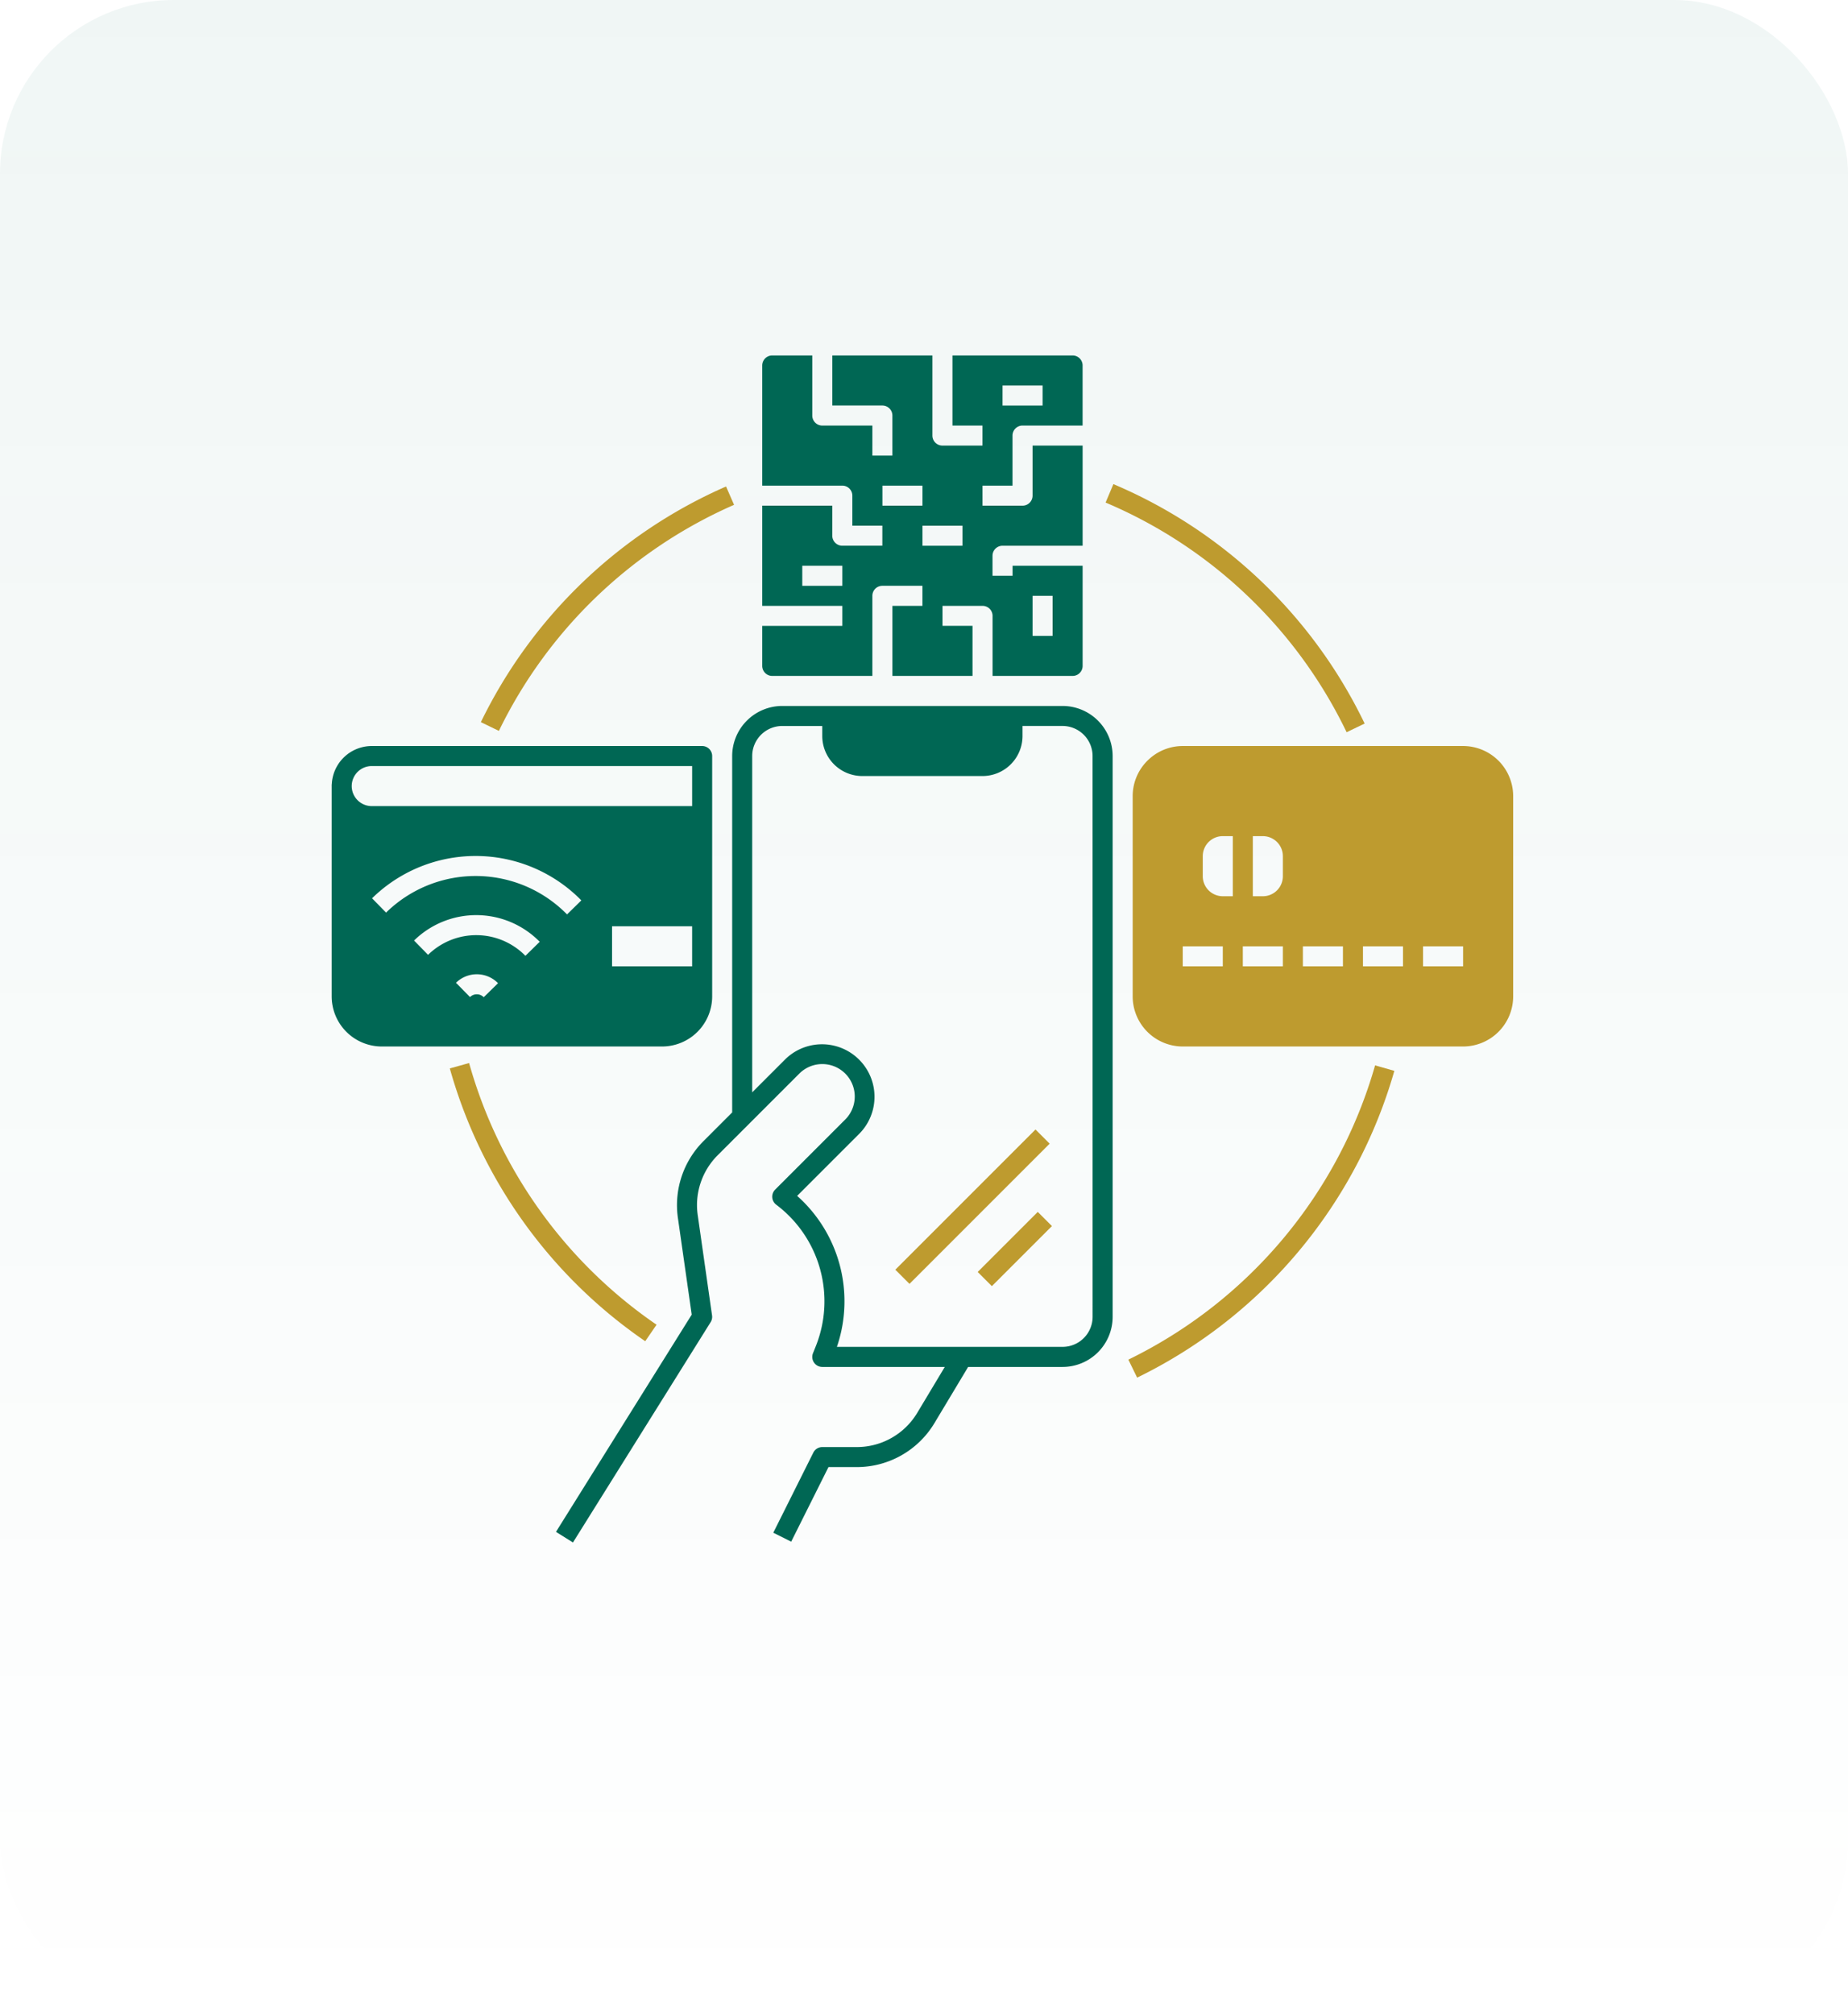
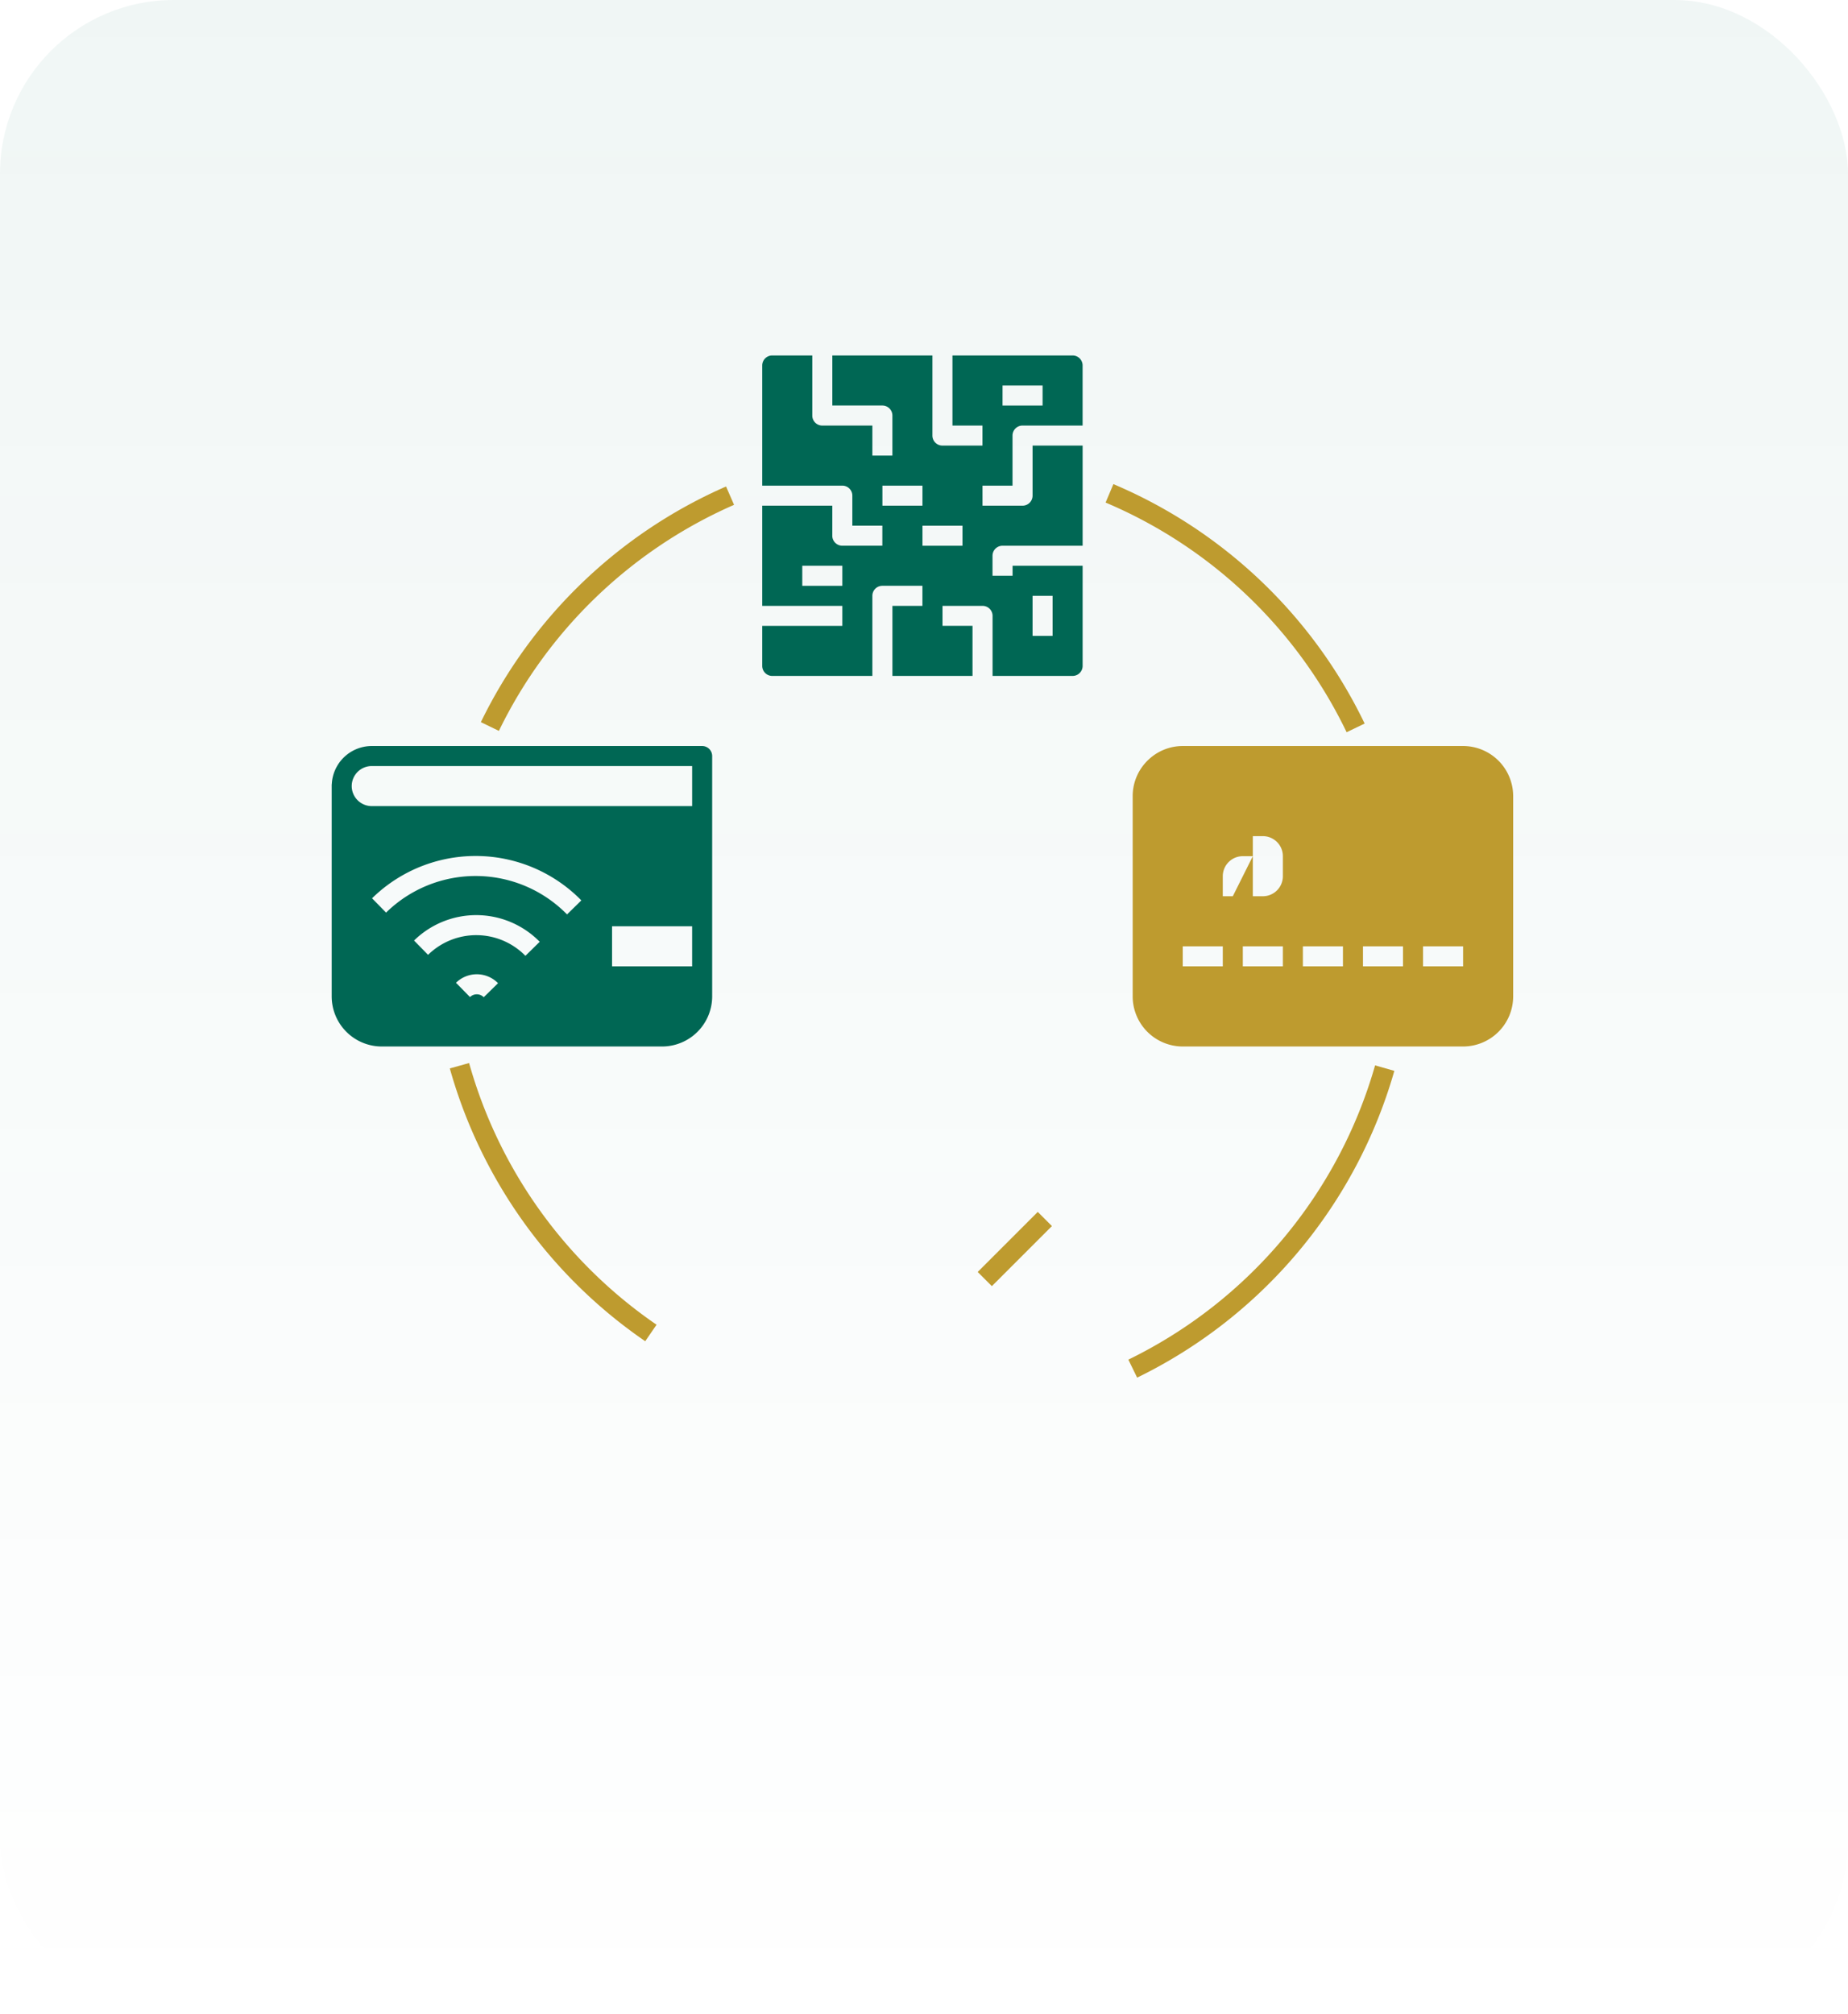
<svg xmlns="http://www.w3.org/2000/svg" width="234" height="255" viewBox="0 0 234 255">
  <defs>
    <linearGradient id="a" x1="0.5" x2="0.5" y2="1" gradientUnits="objectBoundingBox">
      <stop offset="0" stop-color="#006754" />
      <stop offset="1" stop-color="#006754" stop-opacity="0" />
    </linearGradient>
  </defs>
  <g transform="translate(-774 -910)">
    <rect width="234" height="255" rx="22" transform="translate(774 910)" opacity="0.058" fill="url(#a)" />
    <g transform="translate(796 931)">
-       <path d="M173.757,164h-35.5a6.346,6.346,0,0,0-6.339,6.339v45.116l-3.65,3.65a11.465,11.465,0,0,0-3.227,9.682l1.753,12.27-17.187,27.5,2.15,1.344,17.432-27.892a1.266,1.266,0,0,0,.18-.851l-1.818-12.729a8.917,8.917,0,0,1,2.51-7.53l10.36-10.36a4.111,4.111,0,0,1,5.814,5.814l-8.875,8.875a1.268,1.268,0,0,0,.136,1.911,15.3,15.3,0,0,1,5.018,17.893l-.363.907a1.268,1.268,0,0,0,1.177,1.739h15.51l-3.5,5.834a8.92,8.92,0,0,1-7.61,4.309h-4.4a1.268,1.268,0,0,0-1.134.7l-5.071,10.143,2.268,1.134,4.721-9.442h3.616a11.468,11.468,0,0,0,9.784-5.54l4.283-7.138h11.96a6.346,6.346,0,0,0,6.339-6.339v-71A6.346,6.346,0,0,0,173.757,164Zm3.8,77.336a3.808,3.808,0,0,1-3.8,3.8H145.178a17.848,17.848,0,0,0-5.032-19.112l7.883-7.884a6.647,6.647,0,0,0-9.4-9.4l-4.175,4.175v-42.58a3.808,3.808,0,0,1,3.8-3.8h5.071V167.8a5.071,5.071,0,0,0,5.071,5.071h15.214a5.071,5.071,0,0,0,5.071-5.071v-1.268h5.071a3.808,3.808,0,0,1,3.8,3.8Z" transform="translate(-61.207 -95.627)" fill="#006754" />
-       <rect width="25.101" height="2.536" transform="translate(91.369 139.742) rotate(-45)" fill="#be9b2f" />
      <rect width="10.758" height="2.536" transform="matrix(0.707, -0.707, 0.707, 0.707, 101.799, 140.029)" fill="#be9b2f" />
      <path d="M91.934,341.844l1.434-2.091a59.725,59.725,0,0,1-23.737-33.127l-2.442.681A62.261,62.261,0,0,0,91.934,341.844Z" transform="translate(-32.232 -193.048)" fill="#be9b2f" />
      <path d="M338.274,344.81l1.111,2.279a62.232,62.232,0,0,0,32.569-38.837l-2.439-.694A59.692,59.692,0,0,1,338.274,344.81Z" transform="translate(-217.397 -193.684)" fill="#be9b2f" />
      <path d="M359.695,106.812l2.284-1.1A62.2,62.2,0,0,0,330.165,75.4l-.988,2.335a59.662,59.662,0,0,1,30.518,29.072Z" transform="translate(-211.183 -35.112)" fill="#be9b2f" />
      <path d="M111.661,78.658l-1.016-2.323A62.292,62.292,0,0,0,79.6,106.168l2.281,1.108a59.756,59.756,0,0,1,29.778-28.618Z" transform="translate(-40.711 -35.747)" fill="#be9b2f" />
      <path d="M193.268,64.57h12.678V54.427a1.268,1.268,0,0,1,1.268-1.268h5.071V55.7h-3.8V64.57h10.142V58.231h-3.8V55.7h5.071a1.268,1.268,0,0,1,1.268,1.268V64.57H231.3A1.268,1.268,0,0,0,232.57,63.3V50.624H223.7v1.268H221.16V49.356a1.268,1.268,0,0,1,1.268-1.268H232.57V35.41h-6.339v6.339a1.268,1.268,0,0,1-1.268,1.268h-5.071V40.481h3.8V34.142a1.268,1.268,0,0,1,1.268-1.268h7.607V25.268A1.268,1.268,0,0,0,231.3,24H216.088v8.875h3.8V35.41h-5.071a1.268,1.268,0,0,1-1.268-1.268V24H200.875v6.339h6.339a1.268,1.268,0,0,1,1.268,1.268v5.071h-2.536v-3.8h-6.339a1.268,1.268,0,0,1-1.268-1.268V24h-5.071A1.268,1.268,0,0,0,192,25.268V40.481h10.142a1.268,1.268,0,0,1,1.268,1.268v3.8h3.8v2.536h-5.071a1.268,1.268,0,0,1-1.268-1.268v-3.8H192V55.7h10.142v2.536H192V63.3A1.268,1.268,0,0,0,193.268,64.57Zm32.963-10.142h2.536V59.5h-2.536Zm-3.8-26.624H227.5v2.536h-5.071Zm-5.071,17.749v2.536h-5.071V45.553Zm-10.142-5.071h5.071v2.536h-5.071ZM197.071,53.16V50.624h5.071V53.16Z" transform="translate(-117.484 0)" fill="#006754" />
      <path d="M68.177,211.7V181.268A1.268,1.268,0,0,0,66.909,180H25.071a5.073,5.073,0,0,0-5.06,4.847L20,184.84V211.7a6.346,6.346,0,0,0,6.339,6.339h35.5A6.346,6.346,0,0,0,68.177,211.7ZM22.536,185.071a2.539,2.539,0,0,1,2.536-2.536h40.57v5.071H25.071A2.539,2.539,0,0,1,22.536,185.071ZM39.252,211.8a1.22,1.22,0,0,0-.865-.368,1.206,1.206,0,0,0-.872.351l-1.775-1.811a3.764,3.764,0,0,1,5.323.053Zm5.278-5.241a8.716,8.716,0,0,0-12.326-.124l-1.775-1.811a11.251,11.251,0,0,1,15.911.16Zm5.27-5.241a16.2,16.2,0,0,0-22.914-.23l-1.775-1.811a18.739,18.739,0,0,1,26.5.266Zm5.7,1.5H65.641v5.071H55.5Z" transform="translate(0 -106.556)" fill="#006754" />
-       <path d="M381.838,180h-35.5a6.308,6.308,0,0,0-4.293,1.688h-.009v.008A6.316,6.316,0,0,0,340,186.339V211.7a6.346,6.346,0,0,0,6.339,6.339h35.5a6.346,6.346,0,0,0,6.339-6.339V186.339A6.346,6.346,0,0,0,381.838,180ZM351.41,207.892h-5.071v-2.536h5.071Zm1.268-8.875H351.41a2.536,2.536,0,0,1-2.536-2.536v-2.536a2.536,2.536,0,0,1,2.536-2.536h1.268Zm6.339,8.875h-5.071v-2.536h5.071Zm0-11.41a2.536,2.536,0,0,1-2.536,2.536h-1.268V191.41h1.268a2.536,2.536,0,0,1,2.536,2.536Zm7.607,11.41h-5.071v-2.536h5.071Zm7.607,0H369.16v-2.536h5.071Zm7.607,0h-5.071v-2.536h5.071Z" transform="translate(-218.576 -106.556)" fill="#be9b2f" />
+       <path d="M381.838,180h-35.5a6.308,6.308,0,0,0-4.293,1.688h-.009v.008A6.316,6.316,0,0,0,340,186.339V211.7a6.346,6.346,0,0,0,6.339,6.339h35.5a6.346,6.346,0,0,0,6.339-6.339V186.339A6.346,6.346,0,0,0,381.838,180ZM351.41,207.892h-5.071v-2.536h5.071Zm1.268-8.875H351.41v-2.536a2.536,2.536,0,0,1,2.536-2.536h1.268Zm6.339,8.875h-5.071v-2.536h5.071Zm0-11.41a2.536,2.536,0,0,1-2.536,2.536h-1.268V191.41h1.268a2.536,2.536,0,0,1,2.536,2.536Zm7.607,11.41h-5.071v-2.536h5.071Zm7.607,0H369.16v-2.536h5.071Zm7.607,0h-5.071v-2.536h5.071Z" transform="translate(-218.576 -106.556)" fill="#be9b2f" />
    </g>
  </g>
</svg>